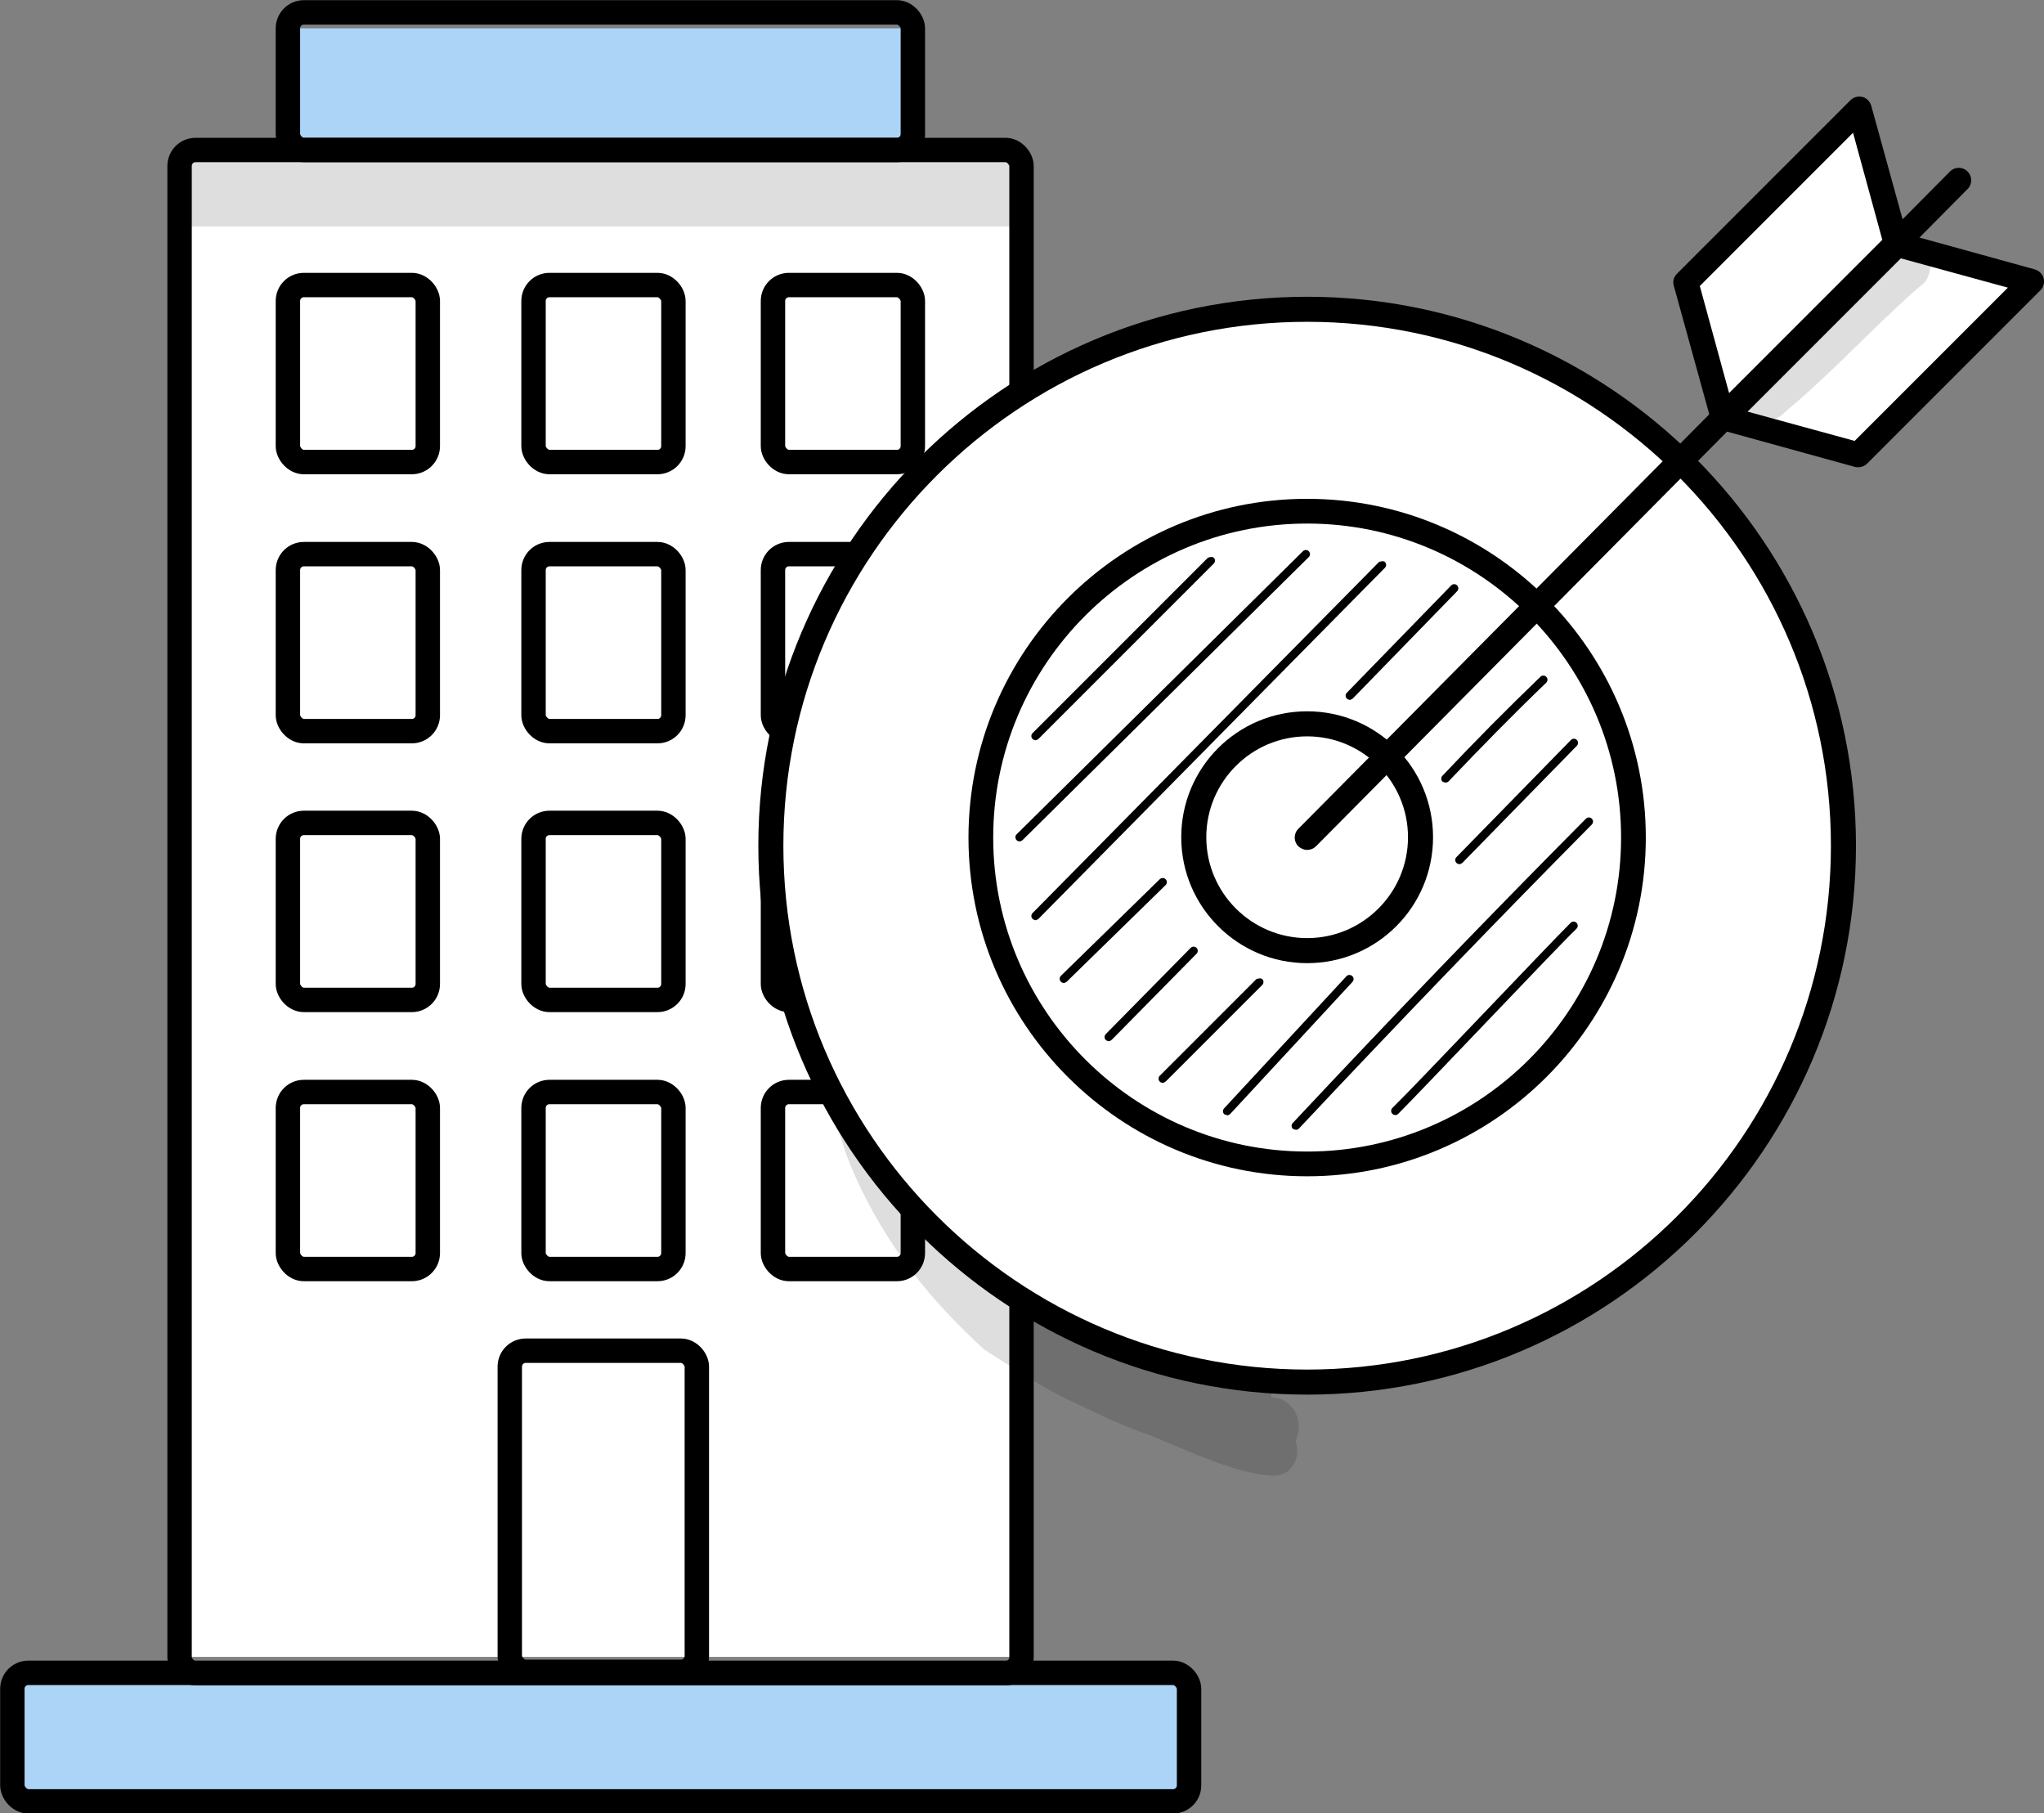
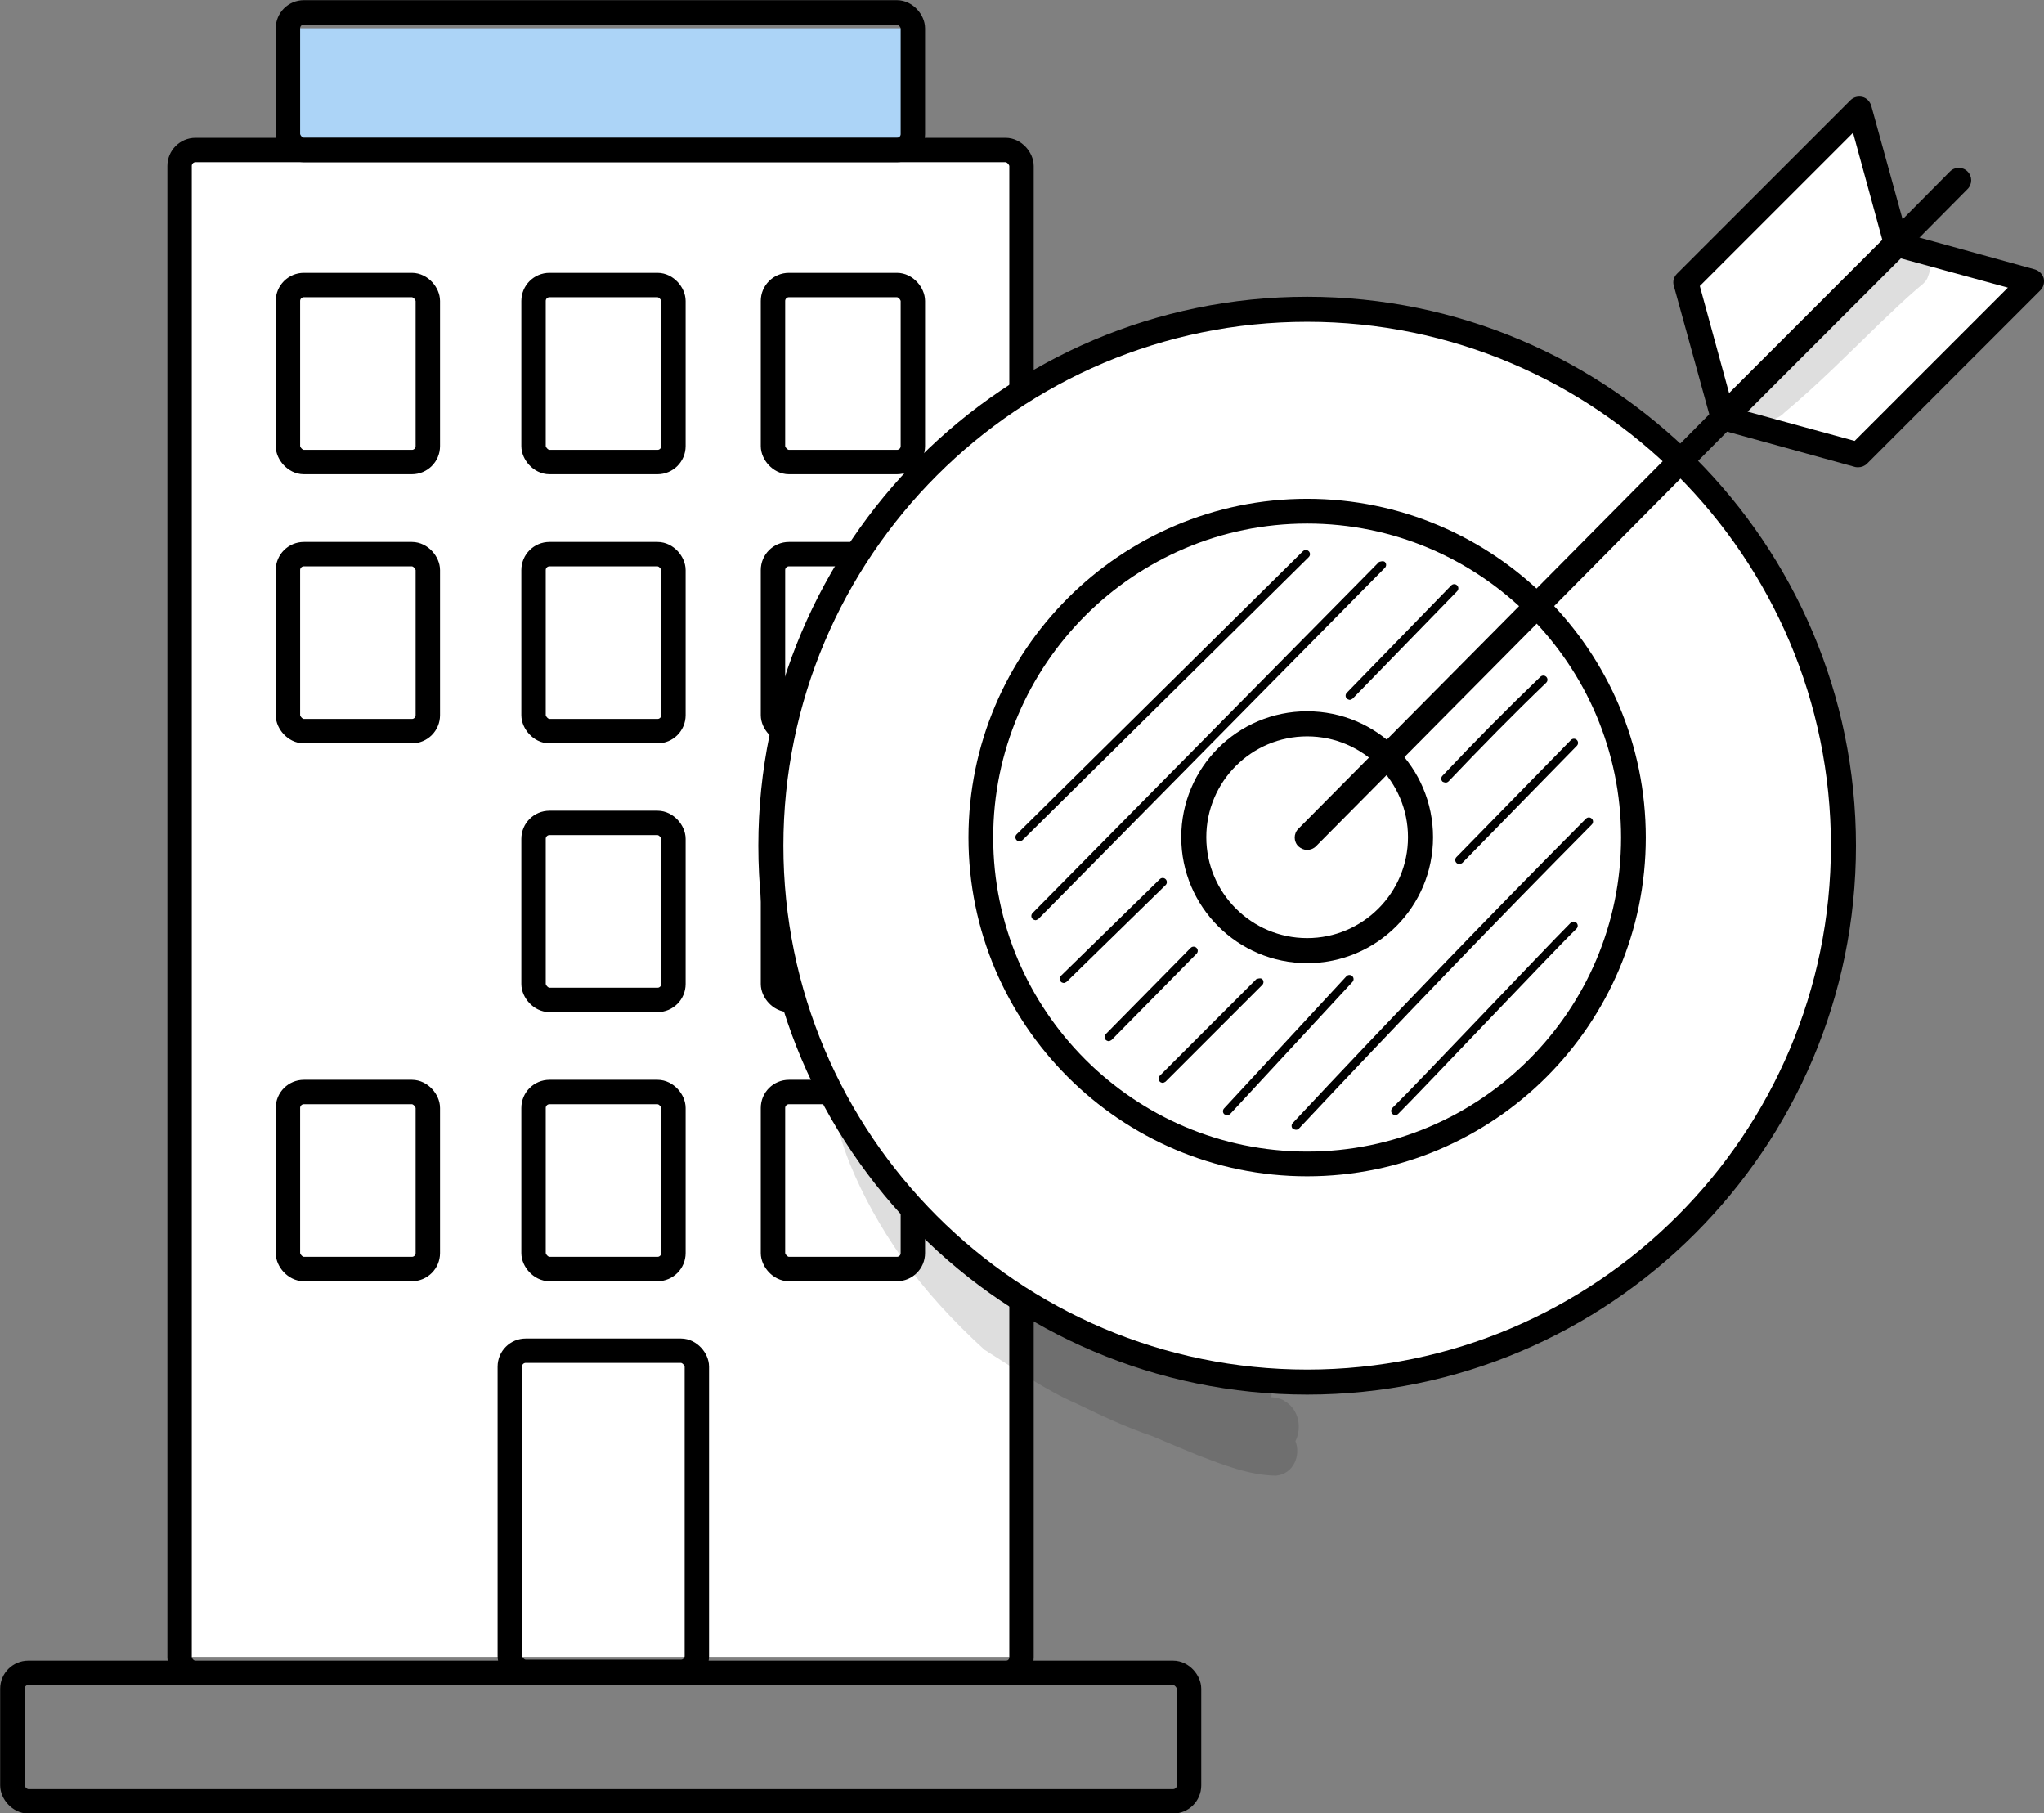
<svg xmlns="http://www.w3.org/2000/svg" id="Capa_2" viewBox="0 0 62.83 55.73">
  <rect x="0" y="0" width="62.83" height="55.73" fill="#808080" stroke="none" />
  <defs>
    <style>.cls-1{fill:#fff;}.cls-2{fill:#acd4f7;}.cls-3{fill:none;stroke:#000;stroke-miterlimit:10;stroke-width:.75px;}.cls-4{opacity:.13;}.cls-5{opacity:.13;}</style>
  </defs>
  <g id="Capa_1-2">
    <g>
      <g>
        <rect class="cls-2" x="8.85" y=".87" width="19.21" height="3.73" />
-         <rect class="cls-2" x=".38" y="51.52" width="36.17" height="3.73" />
        <rect class="cls-1" x="5.52" y="4.61" width="25.88" height="46.31" />
        <g>
          <rect class="cls-3" x="5.52" y="4.61" width="25.88" height="46.81" rx=".49" ry=".49" />
          <rect class="cls-3" x=".38" y="51.41" width="36.17" height="3.95" rx=".49" ry=".49" />
          <rect class="cls-3" x="8.85" y=".38" width="19.21" height="4.23" rx=".49" ry=".49" />
          <rect class="cls-3" x="15.67" y="41.51" width="5.75" height="9.87" rx=".49" ry=".49" />
          <rect class="cls-3" x="16.4" y="33.56" width="4.3" height="5.44" rx=".49" ry=".49" />
          <rect class="cls-3" x="8.85" y="33.56" width="4.3" height="5.44" rx=".49" ry=".49" />
          <rect class="cls-3" x="23.76" y="33.56" width="4.3" height="5.44" rx=".49" ry=".49" />
          <rect class="cls-3" x="16.4" y="25.29" width="4.3" height="5.44" rx=".49" ry=".49" />
-           <rect class="cls-3" x="8.85" y="25.29" width="4.3" height="5.44" rx=".49" ry=".49" />
          <rect class="cls-3" x="23.76" y="25.29" width="4.3" height="5.44" rx=".49" ry=".49" />
          <rect class="cls-3" x="16.4" y="17.03" width="4.3" height="5.44" rx=".49" ry=".49" />
          <rect class="cls-3" x="8.85" y="17.03" width="4.3" height="5.44" rx=".49" ry=".49" />
          <rect class="cls-3" x="23.76" y="17.03" width="4.3" height="5.44" rx=".49" ry=".49" />
          <rect class="cls-3" x="16.4" y="8.76" width="4.3" height="5.44" rx=".49" ry=".49" />
          <rect class="cls-3" x="8.85" y="8.76" width="4.3" height="5.44" rx=".49" ry=".49" />
          <rect class="cls-3" x="23.76" y="8.76" width="4.3" height="5.44" rx=".49" ry=".49" />
        </g>
-         <rect class="cls-4" x="5.52" y="4.61" width="25.88" height="2.35" />
      </g>
      <g>
        <g>
          <circle class="cls-1" cx="40.18" cy="25.99" r="16.48" />
          <path d="M40.18,42.86c-9.3,0-16.87-7.57-16.87-16.87s7.57-16.87,16.87-16.87,16.87,7.57,16.87,16.87-7.57,16.87-16.87,16.87Zm0-32.97c-8.88,0-16.1,7.22-16.1,16.1s7.22,16.1,16.1,16.1,16.1-7.22,16.1-16.1-7.22-16.1-16.1-16.1Z" />
        </g>
        <g>
          <circle class="cls-1" cx="40.18" cy="25.73" r="10.03" transform="translate(5.98 59) rotate(-76.85)" />
          <path d="M40.18,36.15c-5.74,0-10.41-4.67-10.41-10.41s4.67-10.41,10.41-10.41,10.41,4.67,10.41,10.41-4.67,10.41-10.41,10.41Zm0-20.06c-5.32,0-9.65,4.33-9.65,9.65s4.33,9.65,9.65,9.65,9.65-4.33,9.65-9.65-4.33-9.65-9.65-9.65Z" />
        </g>
        <g>
          <circle class="cls-1" cx="40.18" cy="25.73" r="3.49" transform="translate(5.93 58.95) rotate(-76.76)" />
          <path d="M40.18,29.6c-2.13,0-3.87-1.73-3.87-3.87s1.73-3.87,3.87-3.87,3.87,1.73,3.87,3.87-1.73,3.87-3.87,3.87Zm0-6.97c-1.71,0-3.1,1.39-3.1,3.1s1.39,3.1,3.1,3.1,3.1-1.39,3.1-3.1-1.39-3.1-3.1-3.1Z" />
        </g>
        <path d="M40.18,26.12c-.1,0-.19-.04-.27-.11-.15-.15-.15-.39,0-.54L59.94,5.27c.15-.15,.39-.15,.54,0,.15,.15,.15,.39,0,.54l-20.03,20.2c-.07,.07-.17,.11-.27,.11Z" />
        <g>
          <polygon class="cls-1" points="52.99 12.84 58.32 7.51 62.45 8.65 57.12 13.98 52.99 12.84" />
          <path d="M57.12,14.36s-.07,0-.1-.01l-4.13-1.14c-.13-.04-.23-.14-.27-.27-.03-.13,0-.27,.1-.37l5.33-5.33c.1-.1,.24-.13,.37-.1l4.13,1.14c.13,.04,.23,.14,.27,.27,.03,.13,0,.27-.1,.37l-5.33,5.33c-.07,.07-.17,.11-.27,.11Zm-3.4-1.71l3.29,.9,4.71-4.71-3.29-.9-4.71,4.71Z" />
        </g>
        <g>
          <polygon class="cls-1" points="57.15 3.35 51.82 8.68 52.96 12.81 58.29 7.48 57.15 3.35" />
          <path d="M52.96,13.19s-.07,0-.1-.01c-.13-.03-.23-.14-.27-.27l-1.14-4.13c-.04-.13,0-.27,.1-.37l5.33-5.33c.1-.1,.24-.13,.37-.1,.13,.03,.23,.14,.27,.27l1.14,4.13c.04,.13,0,.27-.1,.37l-5.33,5.33c-.07,.07-.17,.11-.27,.11Zm-.71-4.4l.9,3.29,4.71-4.71-.9-3.29-4.71,4.71Z" />
        </g>
        <path d="M31.34,25.86s-.07-.01-.09-.04c-.05-.05-.05-.13,0-.18l8.8-8.7c.05-.05,.13-.05,.18,0,.05,.05,.05,.13,0,.18l-8.8,8.7s-.06,.04-.09,.04Z" />
-         <path d="M31.83,22.75s-.07-.01-.09-.04c-.05-.05-.05-.13,0-.18l5.39-5.39s.13-.05,.18,0c.05,.05,.05,.13,0,.18l-5.39,5.39s-.06,.04-.09,.04Z" />
        <path d="M31.83,28.28s-.06-.01-.09-.04c-.05-.05-.05-.13,0-.18l10.65-10.79s.13-.05,.18,0c.05,.05,.05,.13,0,.18l-10.65,10.79s-.06,.04-.09,.04Z" />
        <path d="M41.49,21.51s-.06-.01-.09-.04c-.05-.05-.05-.13,0-.18l3.21-3.3c.05-.05,.13-.05,.18,0,.05,.05,.05,.13,0,.18l-3.21,3.3s-.06,.04-.09,.04Z" />
        <path d="M32.7,30.21s-.07-.01-.09-.04c-.05-.05-.05-.13,0-.18l3.04-2.97c.05-.05,.13-.05,.18,0,.05,.05,.05,.13,0,.18l-3.04,2.97s-.06,.04-.09,.04Z" />
        <path d="M37.72,34.27s-.06-.01-.09-.03c-.05-.05-.05-.13,0-.18l3.76-4.06c.05-.05,.13-.05,.18,0,.05,.05,.05,.13,0,.18l-3.76,4.06s-.06,.04-.09,.04Z" />
        <path d="M34.08,32s-.06-.01-.09-.04c-.05-.05-.05-.13,0-.18l2.61-2.65c.05-.05,.13-.05,.18,0,.05,.05,.05,.13,0,.18l-2.61,2.65s-.06,.04-.09,.04Z" />
        <path d="M35.74,33.28s-.07-.01-.09-.04c-.05-.05-.05-.13,0-.18l2.97-2.97s.13-.05,.18,0c.05,.05,.05,.13,0,.18l-2.97,2.97s-.06,.04-.09,.04Z" />
        <path d="M44.43,24.05s-.06-.01-.09-.03c-.05-.05-.05-.13,0-.18,.98-1.04,1.99-2.06,3.01-3.04,.05-.05,.13-.05,.18,0,.05,.05,.05,.13,0,.18-1.02,.98-2.02,2-3,3.03-.03,.03-.06,.04-.09,.04Z" />
        <path d="M44.86,26.56s-.06-.01-.09-.04c-.05-.05-.05-.13,0-.18l3.52-3.6c.05-.05,.13-.05,.18,0,.05,.05,.05,.13,0,.18l-3.52,3.6s-.06,.04-.09,.04Z" />
        <path d="M39.83,34.72s-.06-.01-.09-.03c-.05-.05-.05-.13,0-.18,3.11-3.32,5.97-6.29,9.01-9.35,.05-.05,.13-.05,.18,0,.05,.05,.05,.13,0,.18-3.03,3.06-5.89,6.03-9,9.34-.02,.03-.06,.04-.09,.04Z" />
        <path d="M42.89,34.27s-.07-.01-.09-.04c-.05-.05-.05-.13,0-.18,.45-.44,1.61-1.66,2.74-2.84,1.13-1.18,2.3-2.41,2.74-2.85,.05-.05,.13-.05,.18,0,.05,.05,.05,.13,0,.18-.45,.44-1.61,1.66-2.74,2.84-1.13,1.18-2.3,2.41-2.74,2.85-.02,.02-.06,.04-.09,.04Z" />
        <g class="cls-5">
          <path d="M39.5,43.06c-.13-.08-.27-.11-.42-.12,.04-.28-.08-.58-.34-.73-1.02-.29-1.83-.22-2.65-.44-.76-.2-1.52-.37-2.28-.55-.19-.05-.39-.02-.56,.07h0c-.33-.21-.67-.43-1.01-.66-1.58-1.15-2.46-1.61-3.74-2.99-.12-.11-.44-.6-.75-1.14-.36-.31-.71-.64-1.03-.99-.29-.32-.57-.65-.83-.99-.05,.04-.1,.08-.14,.14,.11,.37,.23,.75,.38,1.12,.41,1,.94,1.94,1.56,2.83,.74,1.06,1.62,2,2.57,2.87,.04,.02,.08,.05,.11,.07,.9,.56,1.76,1.17,2.73,1.59,.76,.37,1.53,.73,2.33,1,.47,.2,.94,.4,1.41,.59,.76,.29,1.57,.61,2.38,.62,.55-.05,.77-.63,.6-1.06,.21-.42,.1-1-.35-1.24Z" />
        </g>
        <g class="cls-5">
          <path d="M57.98,7.78c-1.07,.9-2.05,1.91-3.08,2.85-.28,.25-.57,.49-.86,.73-.16,.15-.37,.27-.44,.48-.35,.75,.68,1.43,1.25,.84,1.04-.87,1.99-1.83,2.96-2.77,.36-.34,.71-.68,1.08-1,.14-.13,.33-.23,.38-.43,.34-.81-.74-1.39-1.29-.72Z" />
        </g>
      </g>
    </g>
  </g>
</svg>